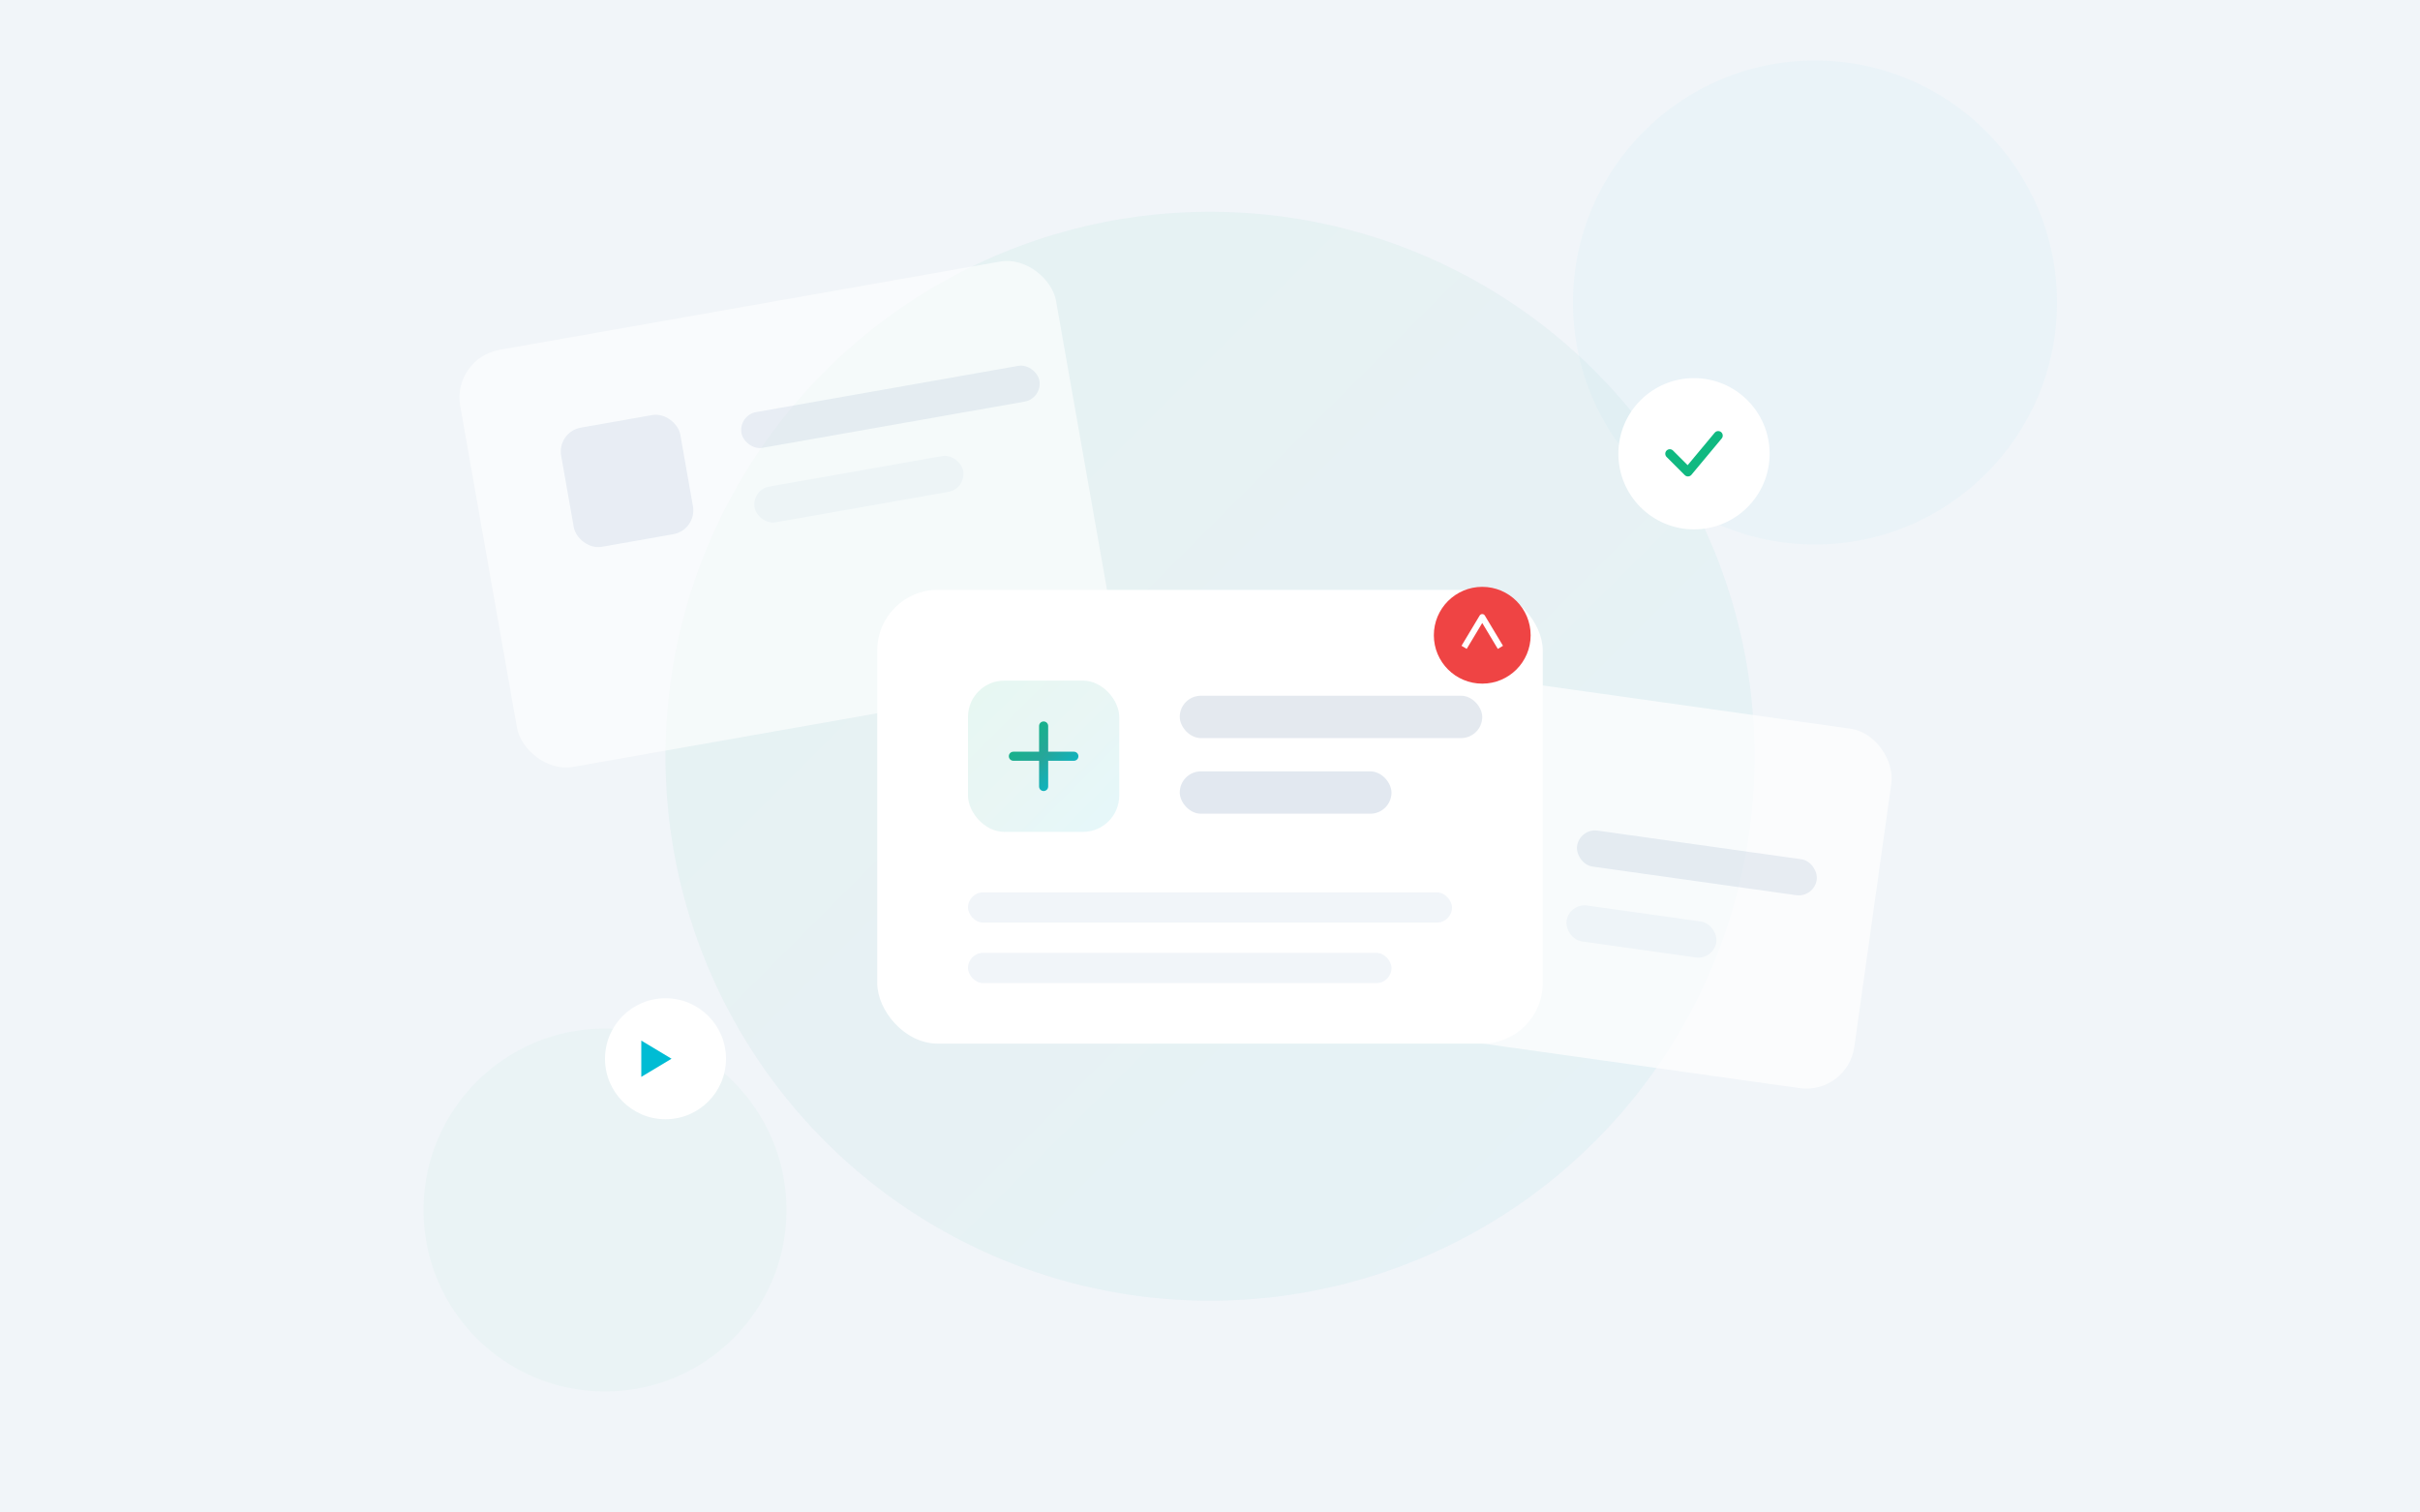
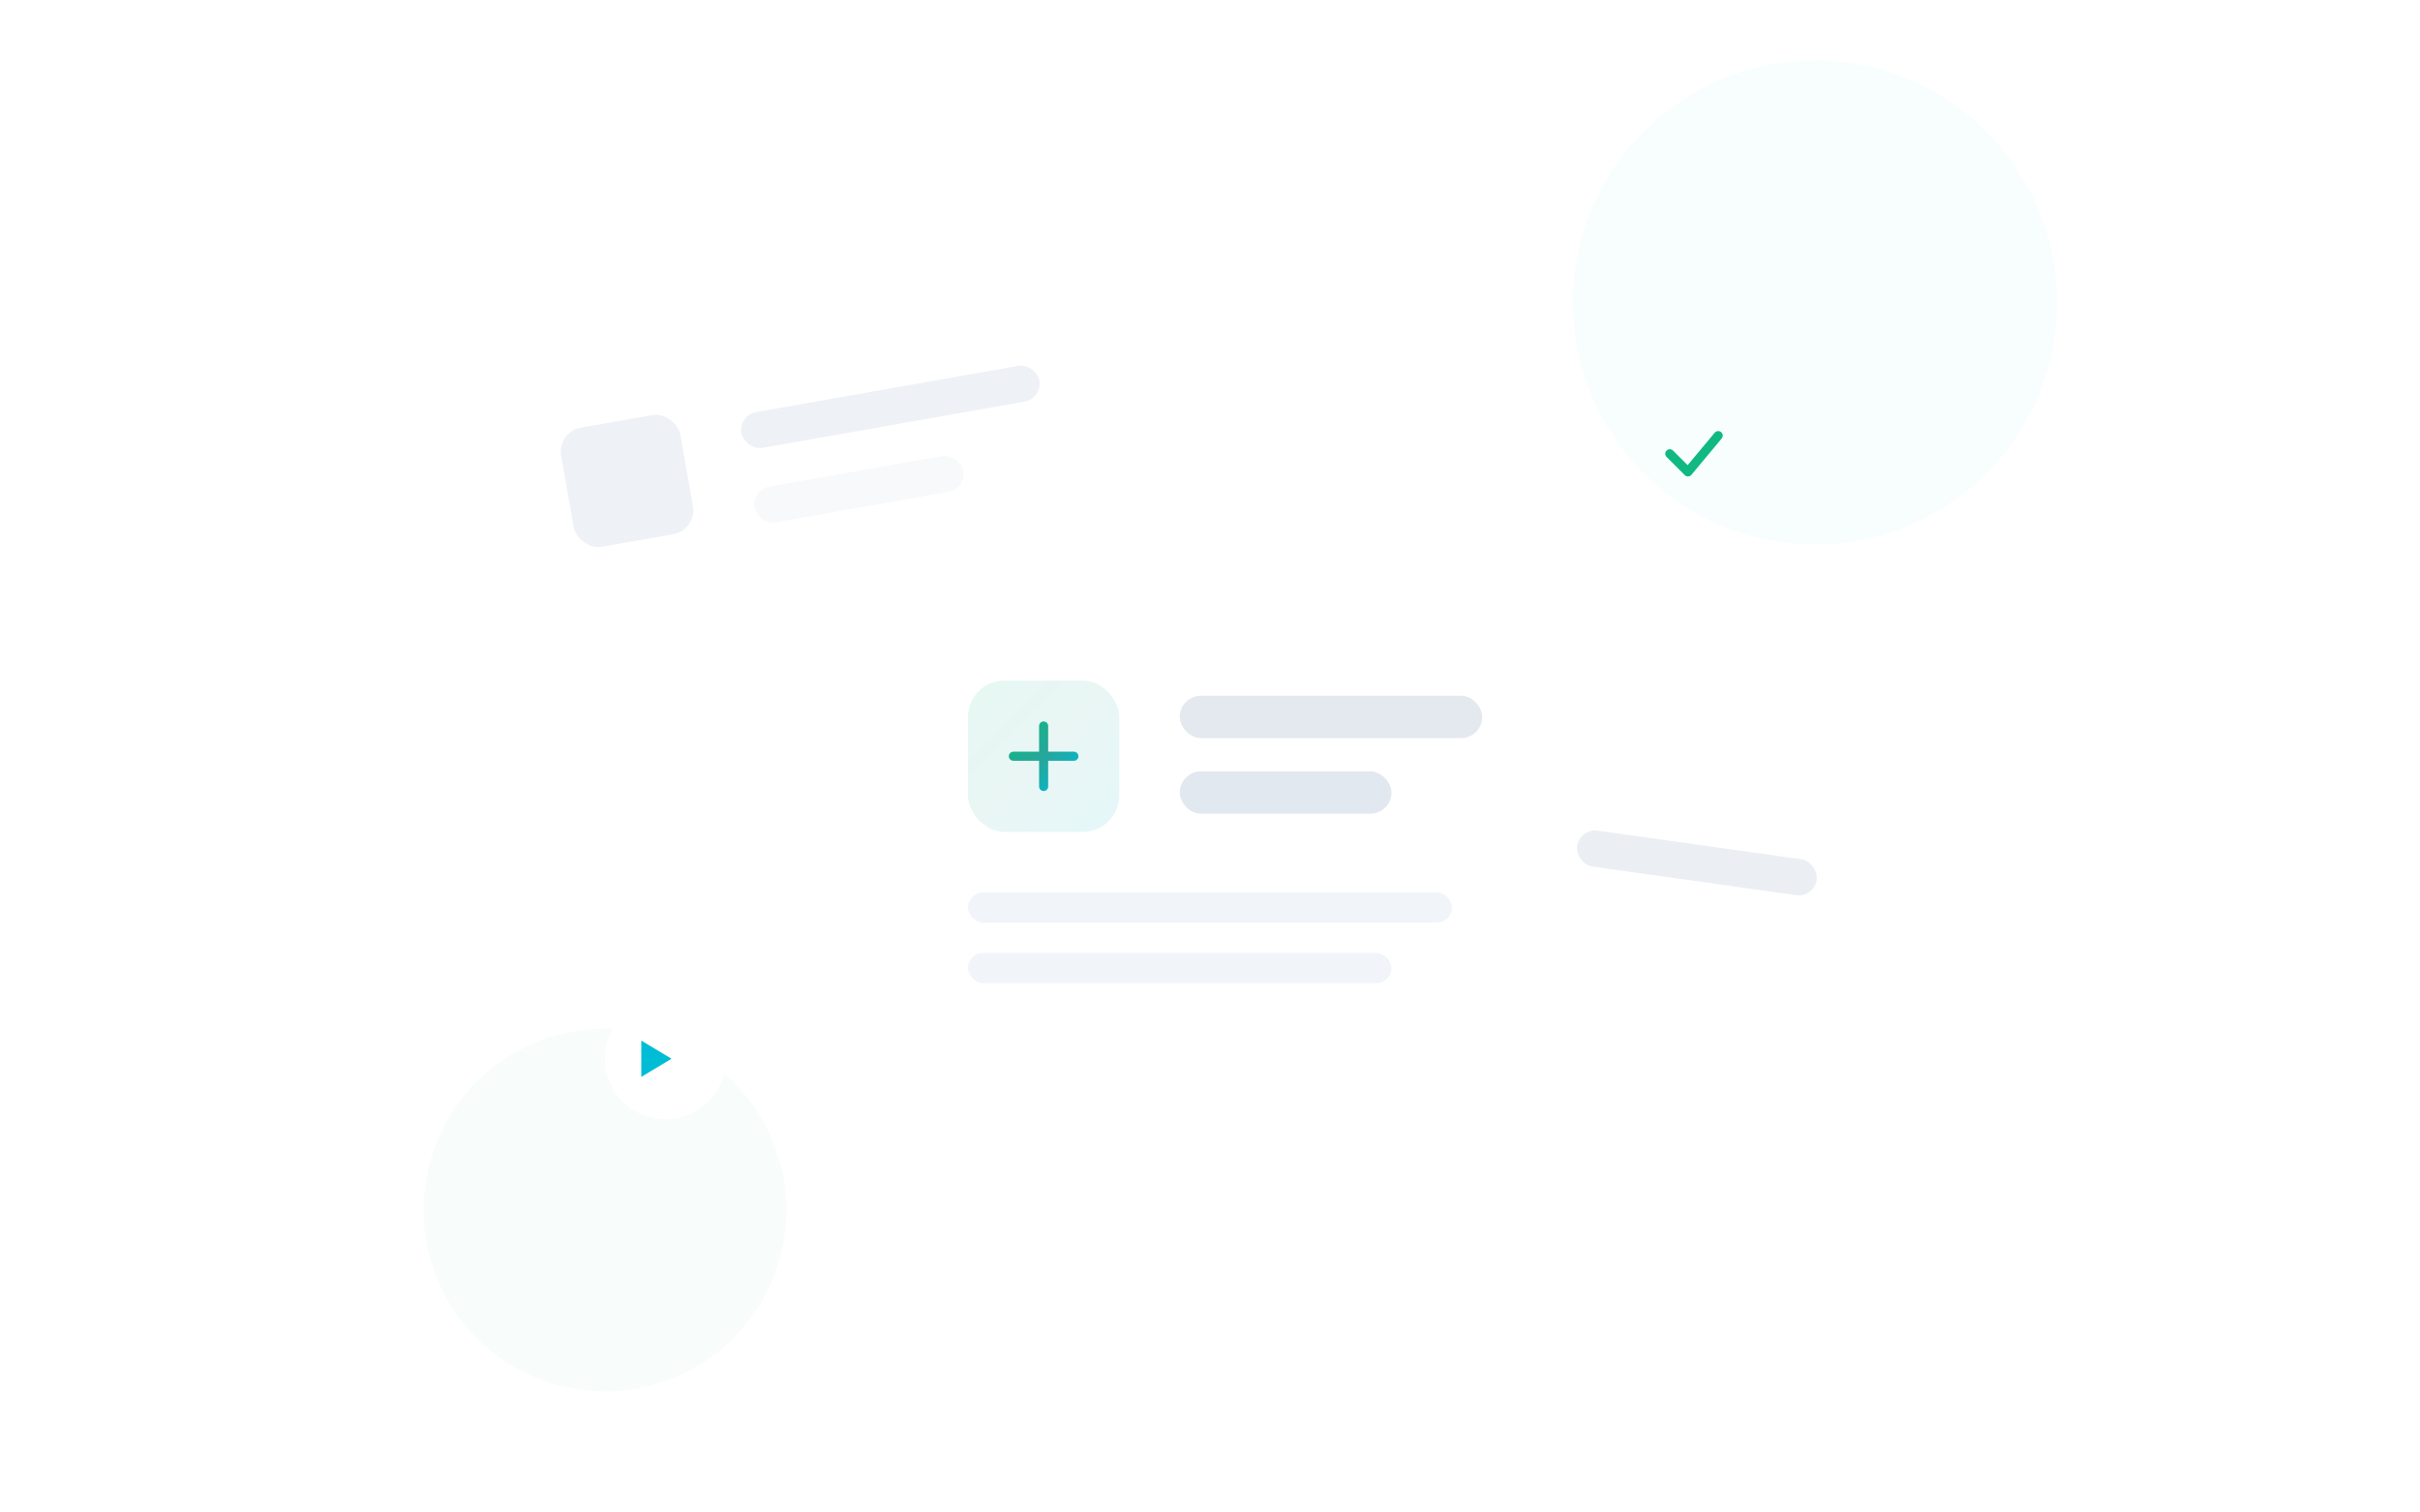
<svg xmlns="http://www.w3.org/2000/svg" width="800" height="500" viewBox="0 0 800 500" fill="none">
  <defs>
    <linearGradient id="primary-gradient" x1="0" y1="0" x2="1" y2="1">
      <stop offset="0%" stop-color="#10b981" />
      <stop offset="50%" stop-color="#26A69A" />
      <stop offset="100%" stop-color="#00BCD4" />
    </linearGradient>
    <linearGradient id="bg-gradient" x1="0" y1="0" x2="0" y2="1">
      <stop offset="0%" stop-color="#f8fafc" />
      <stop offset="100%" stop-color="#e2e8f0" />
    </linearGradient>
    <filter id="shadow-lg" x="-50%" y="-50%" width="200%" height="200%">
      <feDropShadow dx="0" dy="10" stdDeviation="15" flood-color="#000000" flood-opacity="0.1" />
    </filter>
    <filter id="shadow-md" x="-50%" y="-50%" width="200%" height="200%">
      <feDropShadow dx="0" dy="4" stdDeviation="6" flood-color="#000000" flood-opacity="0.08" />
    </filter>
  </defs>
-   <rect width="800" height="500" fill="#f1f5f9" />
-   <circle cx="400" cy="250" r="180" fill="url(#primary-gradient)" opacity="0.05" />
  <circle cx="600" cy="100" r="80" fill="#00BCD4" opacity="0.03" />
  <circle cx="200" cy="400" r="60" fill="#10b981" opacity="0.03" />
  <g transform="translate(400, 250)">
    <g transform="translate(-140, -80) rotate(-10)" opacity="0.6">
      <rect x="-100" y="-70" width="200" height="140" rx="16" fill="white" filter="url(#shadow-md)" />
      <rect x="-70" y="-40" width="40" height="40" rx="8" fill="#e2e8f0" />
      <rect x="-10" y="-35" width="100" height="12" rx="6" fill="#e2e8f0" />
      <rect x="-10" y="-10" width="70" height="12" rx="6" fill="#f1f5f9" />
    </g>
    <g transform="translate(130, 40) rotate(8)" opacity="0.7">
      <rect x="-90" y="-60" width="180" height="120" rx="16" fill="white" filter="url(#shadow-md)" />
      <circle cx="-50" cy="0" r="20" fill="#e2e8f0" />
      <rect x="-10" y="-15" width="80" height="12" rx="6" fill="#e2e8f0" />
-       <rect x="-10" y="10" width="50" height="12" rx="6" fill="#f1f5f9" />
    </g>
    <g transform="translate(0, 20)">
      <rect x="-110" y="-75" width="220" height="150" rx="20" fill="white" filter="url(#shadow-lg)" />
      <rect x="-80" y="-45" width="50" height="50" rx="12" fill="url(#primary-gradient)" opacity="0.1" />
      <path d="M-65 -20 L-55 -20 L-55 -30 M-45 -20 L-55 -20 L-55 -10" stroke="url(#primary-gradient)" stroke-width="3" stroke-linecap="round" stroke-linejoin="round" />
      <rect x="-10" y="-40" width="100" height="14" rx="7" fill="#cbd5e1" opacity="0.5" />
      <rect x="-10" y="-15" width="70" height="14" rx="7" fill="#e2e8f0" />
      <g transform="translate(-80, 25)">
        <rect width="160" height="10" rx="5" fill="#f1f5f9" />
      </g>
      <g transform="translate(-80, 45)">
        <rect width="140" height="10" rx="5" fill="#f1f5f9" />
      </g>
      <g transform="translate(90, -60)">
-         <circle r="16" fill="#ef4444" />
-         <path d="M-6 4 L0 -6 L6 4" stroke="white" stroke-width="2" stroke-linejoin="round" />
+         <path d="M-6 4 L0 -6 " stroke="white" stroke-width="2" stroke-linejoin="round" />
      </g>
    </g>
    <g transform="translate(160, -100)">
-       <circle r="25" fill="white" filter="url(#shadow-md)" />
      <path d="M-8 0 L-2 6 L8 -6" stroke="#10b981" stroke-width="3" stroke-linecap="round" stroke-linejoin="round" />
    </g>
    <g transform="translate(-180, 100)">
      <circle r="20" fill="white" filter="url(#shadow-md)" />
      <path d="M-8 -6 L-8 6 L2 0 Z" fill="#00BCD4" />
    </g>
  </g>
</svg>